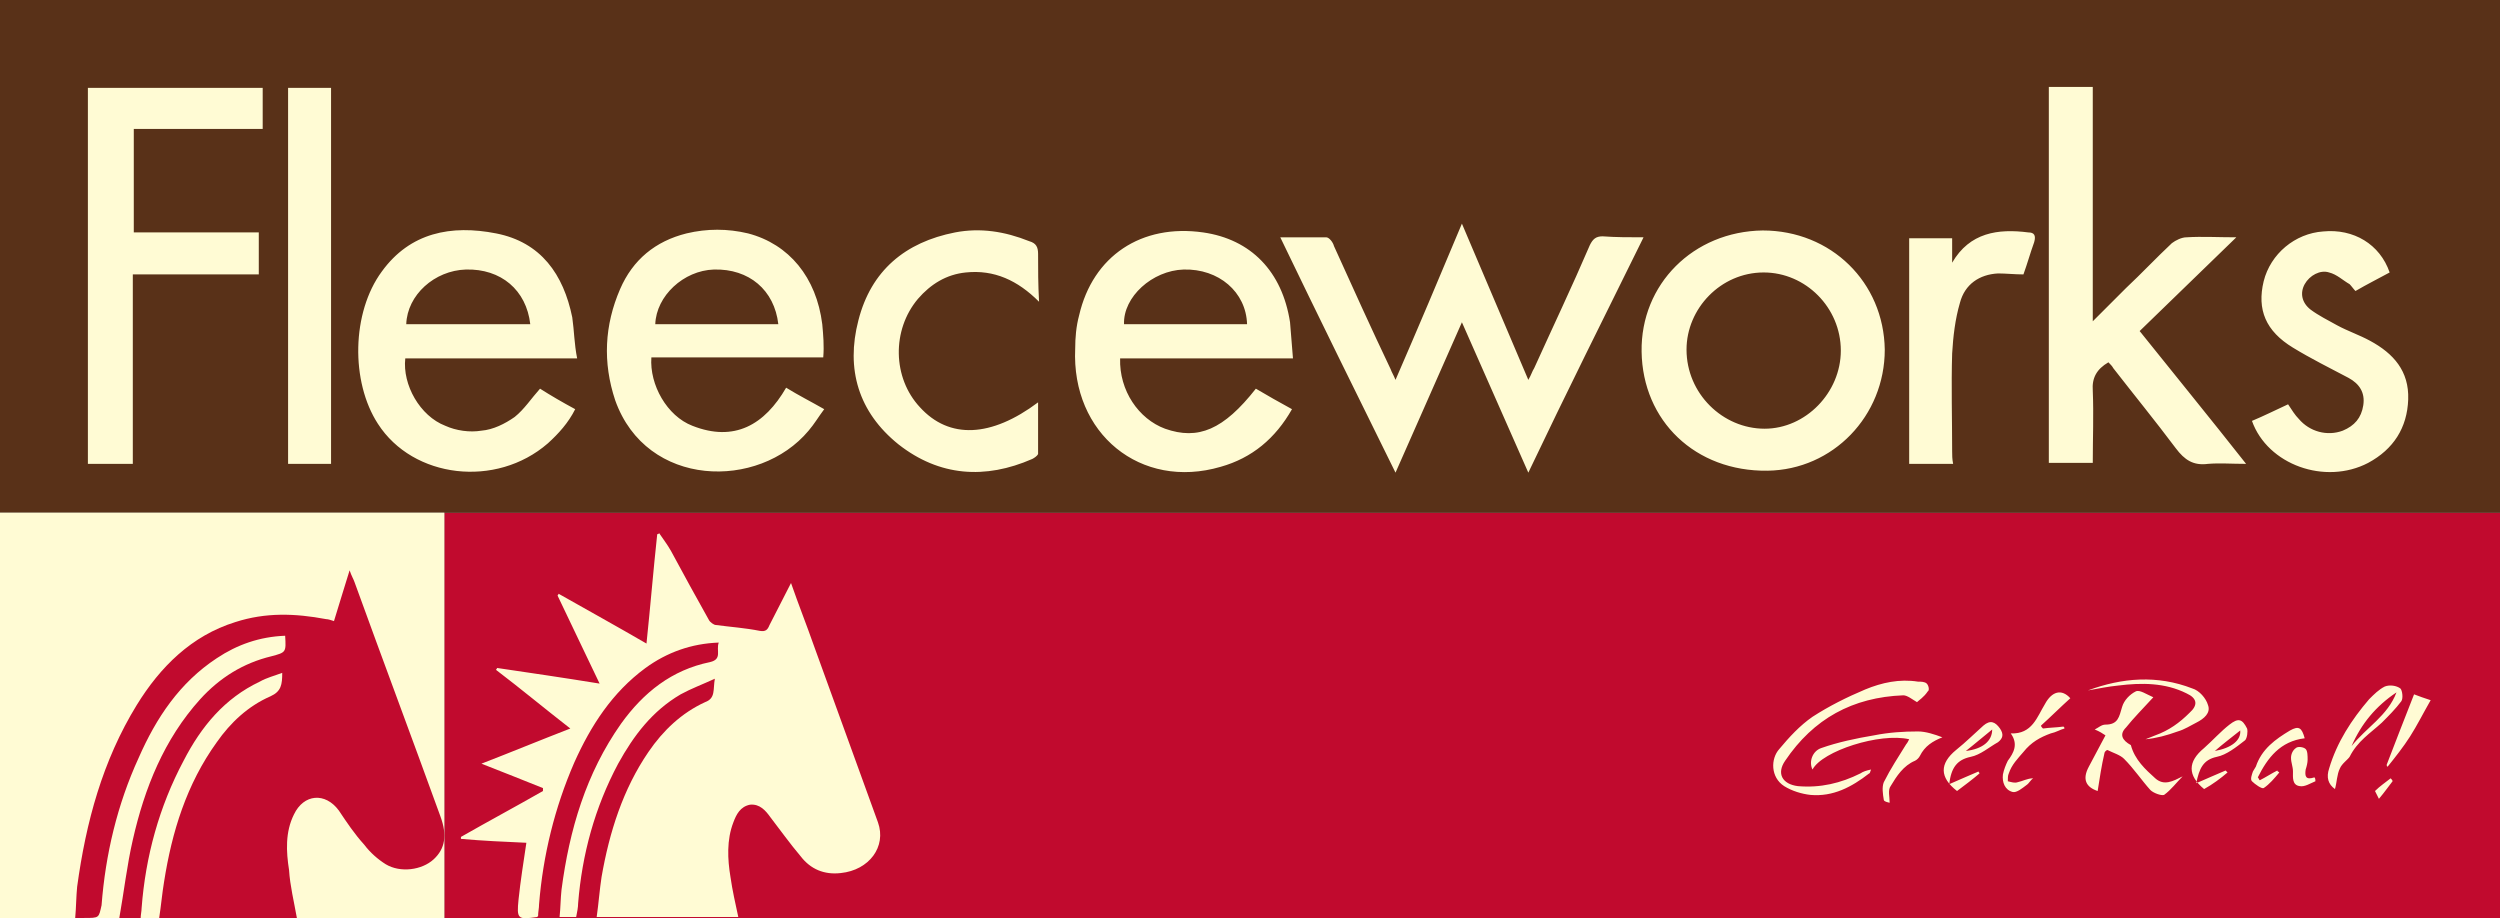
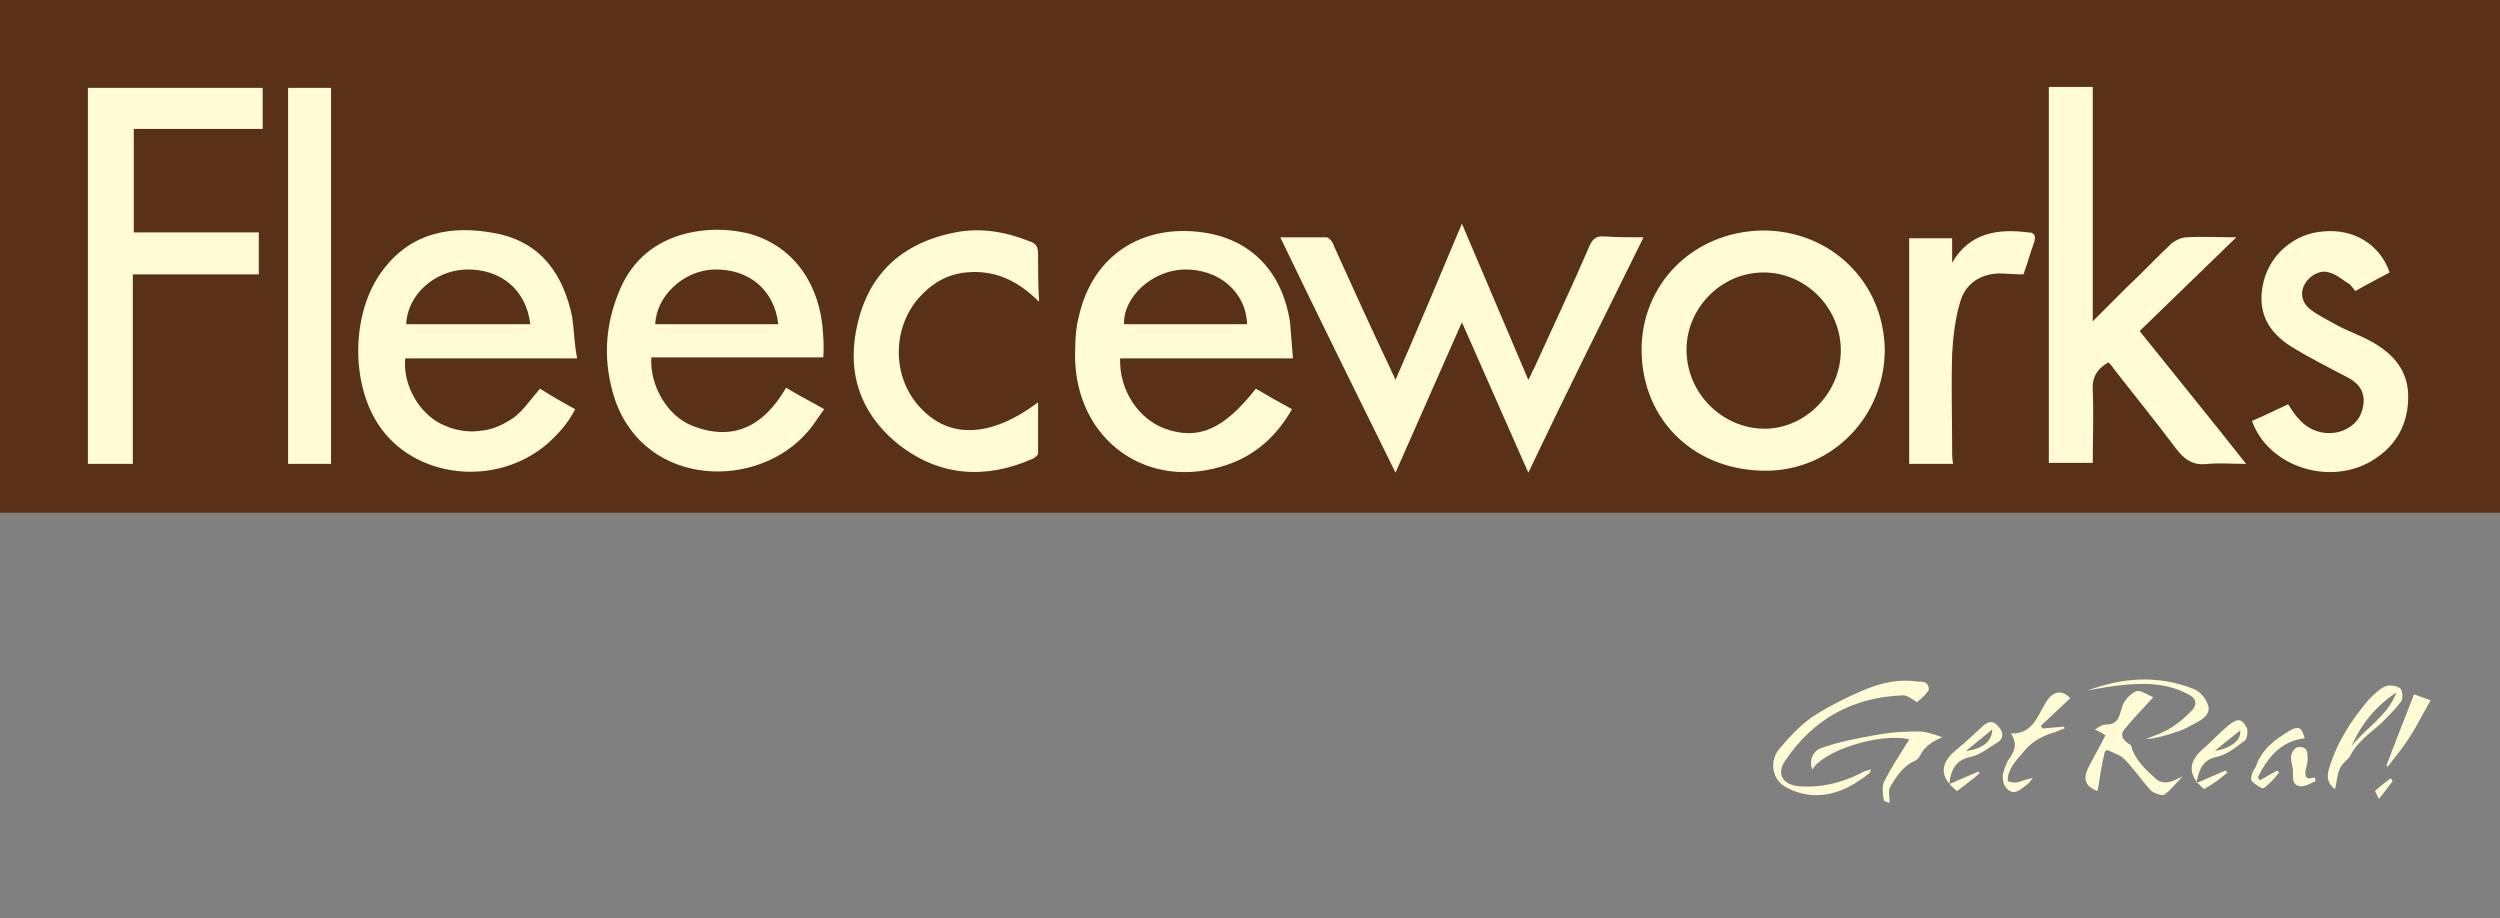
<svg xmlns="http://www.w3.org/2000/svg" id="Layer_1" x="0px" y="0px" viewBox="0 0 256 94" style="enable-background:new 0 0 256 94;" xml:space="preserve">
  <rect x="0" y="0" width="256" height="94" fill="#808080" stroke="none" />
  <style type="text/css">	.st0{fill:#C10A2E;}	.st1{fill:#FFFBD4;}	.st2{fill:#593118;}</style>
-   <rect x="45.5" y="52.5" class="st0" width="210.5" height="41.5" />
  <path class="st1" d="M196.3,71.9c-0.5-0.3-1-0.7-1.4-0.7c-5.2,0.2-9.2,2.4-12.1,6.7c-0.9,1.3-0.3,2.4,1.3,2.6 c2.3,0.2,4.4-0.3,6.4-1.3c0.3-0.2,0.6-0.3,1.1-0.4c-0.1,0.2-0.1,0.4-0.2,0.4c-1.8,1.4-3.7,2.4-6,2.2c-0.9-0.1-1.9-0.4-2.7-0.9 c-1.4-0.9-1.4-2.8-0.5-3.8c1-1.2,2.1-2.4,3.4-3.3c1.7-1.1,3.5-2,5.4-2.8c1.7-0.7,3.5-1.1,5.4-0.8c0.3,0,0.7,0,0.9,0.2 c0.2,0.2,0.3,0.7,0.1,0.8C197,71.4,196.5,71.7,196.3,71.9z M217.7,74.5c0.8-1,1.7-1.9,2.8-3.1c-0.7-0.3-1.4-0.8-1.8-0.6 c-0.6,0.3-1.2,0.9-1.4,1.6c-0.3,1-0.4,1.8-1.7,1.8c-0.4,0-0.7,0.3-1.1,0.5c0.5,0.2,0.8,0.4,1.1,0.6c-0.6,1.1-1.1,2.1-1.7,3.2 c-0.7,1.3-0.3,2.1,0.9,2.5c0.2-1.3,0.4-2.6,0.7-3.9c0-0.1,0.2-0.3,0.3-0.3c0.6,0.3,1.3,0.5,1.7,0.9c1,1,1.8,2.2,2.7,3.2 c0.3,0.3,1.1,0.6,1.4,0.5c0.7-0.5,1.3-1.3,1.9-1.9c-1,0.5-1.9,1-2.8,0.2c-1-0.9-2.1-1.9-2.5-3.4C217.3,75.8,217,75.2,217.7,74.5z  M193.6,80.5c0.6-1,1.3-2.1,2.5-2.6c0.2-0.1,0.4-0.3,0.5-0.5c0.5-1,1.3-1.5,2.3-1.9c-0.8-0.3-1.7-0.6-2.5-0.6c-1.5,0-3,0.1-4.5,0.4 c-1.8,0.3-3.7,0.7-5.4,1.3c-0.9,0.3-1.3,1.4-0.9,2.2c1-1.9,6.9-3.8,9.9-3.1c-0.1,0.2-0.2,0.4-0.3,0.5c-0.8,1.3-1.6,2.5-2.3,3.9 c-0.2,0.5-0.1,1.2,0,1.8c0,0.2,0.6,0.3,0.6,0.3C193.5,81.6,193.3,80.9,193.6,80.5z M239.6,78.7c0.2-0.5,0.8-0.9,1-1.2 c0.8-1.6,2.1-2.4,3.3-3.5c0.7-0.7,1.4-1.4,2-2.2c0.2-0.3,0.1-1.1-0.1-1.3c-0.4-0.3-1.1-0.4-1.6-0.2c-0.6,0.3-1.1,0.8-1.6,1.3 c-1.8,2.1-3.3,4.4-4.1,7.1c-0.3,0.9-0.1,1.6,0.6,2.1C239.3,80.1,239.3,79.3,239.6,78.7z M245.4,70.9c-0.9,2.4-3.1,3.6-4.6,5.5 C241.8,74.1,243.3,72.3,245.4,70.9z M209,74.3c1-0.9,2-1.9,3-2.8c-0.9-1-1.9-0.7-2.6,0.6c-0.8,1.3-1.3,3.1-3.5,3 c0.8,1.1,0.3,2-0.3,2.8c-0.2,0.4-0.4,0.9-0.5,1.4c-0.1,0.8,0.2,1.6,1,1.8c0.4,0.1,1-0.4,1.4-0.7c0.3-0.2,0.4-0.5,0.7-0.7 c-0.6,0-1.1,0.3-1.6,0.4c-0.3,0.1-0.6,0-1-0.1c0-0.3,0-0.6,0.1-0.8c0.3-0.9,0.9-1.5,1.5-2.2c0.8-1,1.7-1.5,2.8-1.9 c0.5-0.1,1-0.4,1.4-0.5c0-0.1,0-0.1-0.1-0.2c-0.7,0.1-1.4,0.1-2.1,0.2C209.1,74.5,209,74.4,209,74.3z M216.9,70.2 c2.4-0.3,4.8-0.3,7,0.8c1.1,0.5,1.2,1.2,0.3,2c-1,1-2.1,1.8-3.5,2.3c-0.3,0.1-0.7,0.3-1,0.4c1.1-0.1,2.2-0.4,3.3-0.8 c0.7-0.2,1.3-0.6,1.9-0.9c0.8-0.4,1.5-1,1.2-1.8c-0.2-0.7-0.9-1.5-1.6-1.7c-3.6-1.4-7.2-1.1-10.7,0.2 C214.9,70.5,215.9,70.3,216.9,70.2z M228.1,79.1c-0.1-0.1-0.1-0.1-0.2-0.2c-0.9,0.4-1.9,0.8-3,1.3c0.3-1.5,0.7-2.4,2.1-2.7 c1-0.2,2-1,2.9-1.7c0.2-0.2,0.3-0.9,0.2-1.2c-0.5-1-0.9-1.1-1.8-0.4c-0.9,0.7-1.7,1.6-2.6,2.4c-1.7,1.4-1.7,2.8,0,4.2 C226.6,80.3,227.4,79.7,228.1,79.1z M229.4,74.8c0.1,1-0.9,1.8-2.6,2.1C227.6,76.2,228.4,75.6,229.4,74.8z M201.8,77.5 c1-0.2,1.9-1,2.8-1.5c0.5-0.4,0.6-0.8,0.2-1.4c-0.5-0.7-1-0.9-1.7-0.3c-0.9,0.8-1.8,1.7-2.8,2.5c-1.7,1.4-1.7,2.8,0.1,4.2 c0.8-0.6,1.6-1.2,2.3-1.8c0-0.1-0.1-0.1-0.1-0.2c-0.9,0.4-1.9,0.8-3,1.3C199.8,78.6,200.4,77.8,201.8,77.5z M201.3,76.9 c0.9-0.7,1.7-1.4,2.7-2.2C204,75.9,203,76.7,201.3,76.9z M234.5,74.8c-1.5,0.9-2.9,1.9-3.5,3.7c-0.1,0.2-0.2,0.3-0.3,0.5 c-0.1,0.3-0.3,0.8-0.1,1c0.3,0.3,1,0.8,1.2,0.7c0.6-0.4,1.1-1,1.6-1.6c-0.1-0.1-0.2-0.1-0.2-0.2c-0.6,0.3-1.2,0.7-1.8,1 c-0.1-0.1-0.1-0.2-0.2-0.3c1-2,2.3-3.7,4.8-4C235.7,74.5,235.4,74.3,234.5,74.8z M244.5,78.5c0.8-1,1.6-2,2.3-3.1 c0.7-1.1,1.3-2.3,2.1-3.7c-0.6-0.2-1.2-0.4-1.7-0.6c-1,2.5-1.9,4.9-2.8,7.2C244.4,78.4,244.4,78.5,244.5,78.5z M237,79.6 c-0.9,0.3-1-0.1-0.9-0.8c0.1-0.3,0.2-0.7,0.2-1c0-0.4,0-0.9-0.2-1.1c-0.2-0.2-0.8-0.3-1-0.1c-0.3,0.2-0.5,0.6-0.5,1 c0,0.5,0.2,0.9,0.2,1.4c0,0.6-0.1,1.4,0.7,1.5c0.5,0.1,1.1-0.3,1.6-0.5C237.1,79.9,237.1,79.7,237,79.6z M244.8,79.7 c-0.5,0.4-1.1,0.8-1.6,1.3c0,0,0.2,0.4,0.4,0.8c0.6-0.7,1-1.3,1.4-1.8C245,79.9,244.9,79.8,244.8,79.7z" />
  <rect class="st2" width="256" height="52.5" />
  <path class="st1" d="M168.3,24.3c-4,8.1-7.9,15.9-11.8,24.1c-2.3-5.2-4.5-10.2-6.8-15.4c-2.3,5.2-4.5,10.2-6.8,15.4 c-4-8.1-7.9-16-11.8-24.1c1.7,0,3.2,0,4.7,0c0.3,0,0.7,0.5,0.8,0.9c1.9,4.2,3.8,8.4,5.8,12.6c0.1,0.3,0.3,0.6,0.5,1.1 c2.3-5.3,4.5-10.5,6.8-16c2.3,5.4,4.5,10.6,6.8,16c0.3-0.5,0.4-0.9,0.6-1.2c1.9-4.2,3.9-8.4,5.7-12.6c0.3-0.6,0.6-0.9,1.3-0.9 C165.5,24.3,166.8,24.3,168.3,24.3z M229,24.3c-1.9,0-3.5-0.1-5.1,0c-0.5,0-1.1,0.3-1.5,0.6c-1.6,1.5-3.1,3.1-4.7,4.6 c-1.1,1.1-2.1,2.1-3.4,3.4c0-8.2,0-16.1,0-24c-1.6,0-3,0-4.5,0c0,12.9,0,25.7,0,38.5c1.5,0,3,0,4.5,0c0-2.5,0.1-4.9,0-7.4 c-0.1-1.3,0.4-2.2,1.6-2.9c0.2,0.2,0.4,0.4,0.5,0.6c2.1,2.7,4.3,5.4,6.4,8.2c0.9,1.2,1.8,1.8,3.3,1.6c1.2-0.1,2.4,0,3.9,0 c-3.7-4.7-7.3-9.1-10.9-13.6C222.3,30.8,225.5,27.7,229,24.3z M26.5,28.1c0-1.5,0-2.9,0-4.3c-4.3,0-8.6,0-12.8,0c0-3.6,0-7,0-10.6 c4.5,0,8.8,0,13.2,0c0-1.5,0-2.8,0-4.2c-6,0-12,0-17.9,0c0,12.9,0,25.7,0,38.5c1.6,0,3,0,4.6,0c0-6.4,0-12.8,0-19.4 C18,28.1,22.2,28.1,26.5,28.1z M84.2,33.2c-0.6-4.8-3.4-8.2-7.6-9.3c-2.1-0.5-4.2-0.5-6.3,0c-3.2,0.8-5.5,2.7-6.8,5.7 c-1.6,3.7-1.8,7.5-0.5,11.4c3.2,9,14.7,9.2,19.8,3.1c0.6-0.7,1-1.4,1.6-2.2c-1.4-0.8-2.6-1.4-3.9-2.2c-2.2,3.8-5.3,5.6-9.6,3.9 c-2.6-1-4.4-4.2-4.2-7c5.8,0,11.6,0,17.6,0C84.4,35.4,84.3,34.3,84.2,33.2z M67.1,33.2c0.1-2.9,2.9-5.5,6-5.6 c3.6-0.1,6.2,2.1,6.6,5.6C75.5,33.2,71.3,33.2,67.1,33.2z M132.1,33c-0.8-5.2-4-8.5-8.9-9.2c-6.3-0.9-11.3,2.4-12.7,8.5 c-0.3,1.1-0.4,2.3-0.4,3.4c-0.4,8.7,6.7,14.5,14.9,12.1c3.2-0.9,5.6-2.9,7.3-5.9c-1.3-0.7-2.5-1.4-3.7-2.1c-3.3,4.2-5.9,5.3-9.3,4.1 c-2.7-1-4.7-3.9-4.6-7.2c5.8,0,11.7,0,17.7,0C132.3,35.4,132.2,34.2,132.1,33z M115.1,33.2c-0.1-2.8,2.9-5.5,6.1-5.6 c3.6-0.1,6.4,2.3,6.5,5.6C123.5,33.2,119.3,33.2,115.1,33.2z M58.6,32.5c-0.9-4.4-3.2-7.7-7.8-8.6c-4.6-0.9-8.8-0.1-11.7,3.9 C36,32,35.9,39.1,38.7,43.4c3.6,5.6,12.1,6.6,17.4,2c1.1-1,2.1-2.1,2.8-3.5c-1.3-0.7-2.5-1.4-3.6-2.1c-0.9,1-1.6,2.1-2.6,2.9 c-1,0.7-2.2,1.3-3.4,1.4c-1.2,0.2-2.6,0-3.7-0.5c-2.6-1-4.4-4.2-4.1-6.9c5.8,0,11.5,0,17.6,0C58.8,35.2,58.8,33.9,58.6,32.5z  M41.6,33.2c0.1-3,2.9-5.5,6.1-5.6c3.6-0.1,6.2,2.1,6.6,5.6C50,33.2,45.8,33.2,41.6,33.2z M180.5,23.6c-7.1,0.1-12.5,5.5-12.4,12.4 c0.1,7.1,5.5,12.3,12.9,12.2c6.7-0.1,12-5.6,12-12.4C192.9,28.9,187.5,23.6,180.5,23.6z M180.6,27.9c4.3,0,7.9,3.6,7.9,8 c0,4.3-3.6,8-7.8,8c-4.3,0-8-3.6-8-8.1C172.7,31.6,176.2,27.9,180.6,27.9z M106.3,26c0-0.7-0.2-1.1-0.9-1.3c-2.5-1-5-1.4-7.6-0.9 c-5.1,1-8.6,3.9-9.9,9c-1.3,5,0,9.4,4.1,12.7c4.2,3.3,8.9,3.6,13.7,1.5c0.2-0.1,0.5-0.3,0.6-0.5c0-1.7,0-3.5,0-5.3 c-4.8,3.6-9.1,3.8-12.1,0.5c-2.8-3-2.9-7.9-0.2-11.1c1.3-1.5,2.9-2.5,4.9-2.7c2.9-0.3,5.3,0.8,7.5,3C106.3,29.1,106.3,27.6,106.3,26 z M237.9,23.7c-2.9,0.2-5.4,2.3-6.1,5.1c-0.7,2.9,0.2,5.1,3,6.8c1.8,1.1,3.8,2.1,5.7,3.1c1.1,0.6,1.7,1.5,1.5,2.8 c-0.2,1.3-0.9,2.1-2.1,2.6c-1.6,0.6-3.4,0.1-4.5-1.2c-0.4-0.4-0.7-0.9-1.1-1.5c-1.3,0.6-2.5,1.2-3.7,1.7c1.6,4.5,7.5,6.6,11.9,4.3 c2.6-1.4,4-3.6,4.1-6.5c0.1-2.9-1.5-4.7-3.9-6c-1.1-0.6-2.3-1-3.4-1.6c-0.9-0.5-1.9-1-2.7-1.6c-0.9-0.7-1.1-1.7-0.6-2.6 c0.5-0.9,1.6-1.5,2.5-1.2c0.8,0.2,1.4,0.8,2.1,1.2c0.2,0.2,0.4,0.5,0.6,0.7c1.2-0.7,2.4-1.3,3.5-1.9C243.7,25,241,23.4,237.9,23.7z  M33.9,9c-1.5,0-3,0-4.4,0c0,12.9,0,25.7,0,38.5c1.5,0,2.9,0,4.4,0C33.9,34.6,33.9,21.8,33.9,9z M199.9,46.2c0-3.3-0.1-6.7,0-10 c0.1-1.7,0.3-3.5,0.8-5.2c0.5-1.9,2-2.9,3.9-3c0.8,0,1.7,0.1,2.6,0.1c0.4-1.1,0.7-2.2,1.1-3.3c0.2-0.7,0-1-0.6-1 c-3.1-0.4-6,0-7.8,3.1c0-0.8,0-1.7,0-2.5c-1.5,0-2.9,0-4.4,0c0,7.7,0,15.4,0,23.1c1.5,0,2.9,0,4.5,0C199.9,47,199.9,46.6,199.9,46.2 z" />
-   <rect y="52.5" class="st1" width="45.5" height="41.5" />
-   <path class="st0" d="M30.4,94c-4.7,0-9.3,0-14.1,0c0.2-1.3,0.3-2.5,0.5-3.7c0.8-5.1,2.3-10,5.4-14.3c1.4-2,3.2-3.7,5.5-4.7 c1.1-0.5,1.2-1.2,1.2-2.4c-0.8,0.3-1.6,0.5-2.3,0.9c-3.6,1.7-6,4.6-7.8,8.1c-2.5,4.7-3.9,9.8-4.3,15.1c0,0.3-0.1,0.7-0.1,1.1 c-0.7,0-1.3,0-2.2,0c0.5-2.8,0.8-5.5,1.4-8.1c1.2-5.3,3.2-10.3,6.9-14.4c2-2.2,4.4-3.7,7.3-4.4c1.5-0.4,1.5-0.4,1.4-2.1 c-2.6,0.1-4.9,0.9-7,2.3c-3.8,2.5-6.2,6.1-8,10.2c-2.2,4.8-3.4,9.9-3.8,15.1C10.1,94,10.2,94,8.6,94c-0.2,0-0.5,0-0.9,0 c0.1-1.1,0.1-2.2,0.2-3.2c0.9-6.6,2.6-12.9,6.1-18.6c2.4-3.9,5.6-7.1,10.1-8.5c3.1-1,6.1-0.9,9.3-0.3c0.2,0,0.5,0.1,0.8,0.2 c0.5-1.6,1-3.3,1.6-5.2c0.2,0.6,0.4,0.9,0.5,1.2c2.9,8,5.9,16,8.8,24c0.7,1.9,0.5,3.3-0.7,4.4c-1.2,1.1-3.4,1.4-4.9,0.5 c-0.8-0.5-1.6-1.2-2.2-2c-1-1.1-1.8-2.3-2.6-3.5c-1.4-1.9-3.6-1.7-4.6,0.4c-0.9,1.8-0.8,3.8-0.5,5.7C29.7,90.7,30.1,92.3,30.4,94z" />
-   <path class="st1" d="M73.2,69.5c-1.3,0.6-2.4,1-3.5,1.6c-2.9,1.7-4.8,4.2-6.4,7.1c-2.4,4.5-3.7,9.3-4.1,14.3c0,0.4-0.1,0.9-0.2,1.4 c-0.5,0-1,0-1.7,0c0.1-0.9,0.1-1.9,0.2-2.8c0.8-6.1,2.5-11.9,6.1-17c2.3-3.2,5.2-5.5,9.1-6.3c1.3-0.3,0.6-1.2,0.9-2 c-2.8,0.1-5.3,1-7.5,2.6c-3.4,2.5-5.6,5.9-7.3,9.7c-2,4.6-3.2,9.5-3.6,14.5c0,0.4-0.1,0.8-0.1,1.2C55,93.9,55,93.9,55,93.9 c-2,0.3-2.1,0.2-1.9-1.8c0.2-1.9,0.5-3.8,0.8-5.8c-2.2-0.1-4.5-0.2-6.7-0.4c0-0.1,0-0.2,0-0.2c2.8-1.6,5.6-3.1,8.4-4.7 c0-0.1,0-0.2,0-0.3c-2-0.8-4-1.6-6.3-2.5c3.1-1.2,6-2.4,9.1-3.6c-2.7-2.1-5.1-4.1-7.6-6c0-0.1,0.1-0.1,0.1-0.2 c3.4,0.5,6.8,1,10.5,1.6c-1.5-3.1-2.9-6.1-4.3-9c0-0.1,0.1-0.1,0.1-0.2c3,1.7,5.9,3.3,9,5.1c0.4-3.8,0.7-7.5,1.1-11.2 c0.1,0,0.1,0,0.2-0.1c0.4,0.6,0.8,1.1,1.2,1.8c1.3,2.4,2.6,4.8,3.9,7.1c0.1,0.2,0.5,0.5,0.7,0.5c1.5,0.2,3,0.3,4.5,0.6 c0.6,0.1,0.8-0.1,1-0.6c0.7-1.4,1.4-2.7,2.2-4.3c0.8,2.3,1.6,4.3,2.3,6.3c2.2,6.1,4.4,12.1,6.6,18.2c0.9,2.5-0.9,4.9-3.8,5.2 c-1.7,0.2-3.1-0.4-4.1-1.7c-1.1-1.3-2.1-2.7-3.1-4c-0.5-0.7-1.1-1.4-2.1-1.3c-1,0.2-1.4,1-1.7,1.8c-0.7,1.8-0.6,3.8-0.3,5.6 c0.2,1.4,0.5,2.7,0.8,4.1c-4.8,0-9.6,0-14.5,0c0.2-1.4,0.3-2.8,0.5-4.1c0.8-4.6,2.2-9,4.8-12.8c1.5-2.2,3.4-4,5.8-5.1 C73.3,71.5,73,70.6,73.2,69.5z" />
</svg>